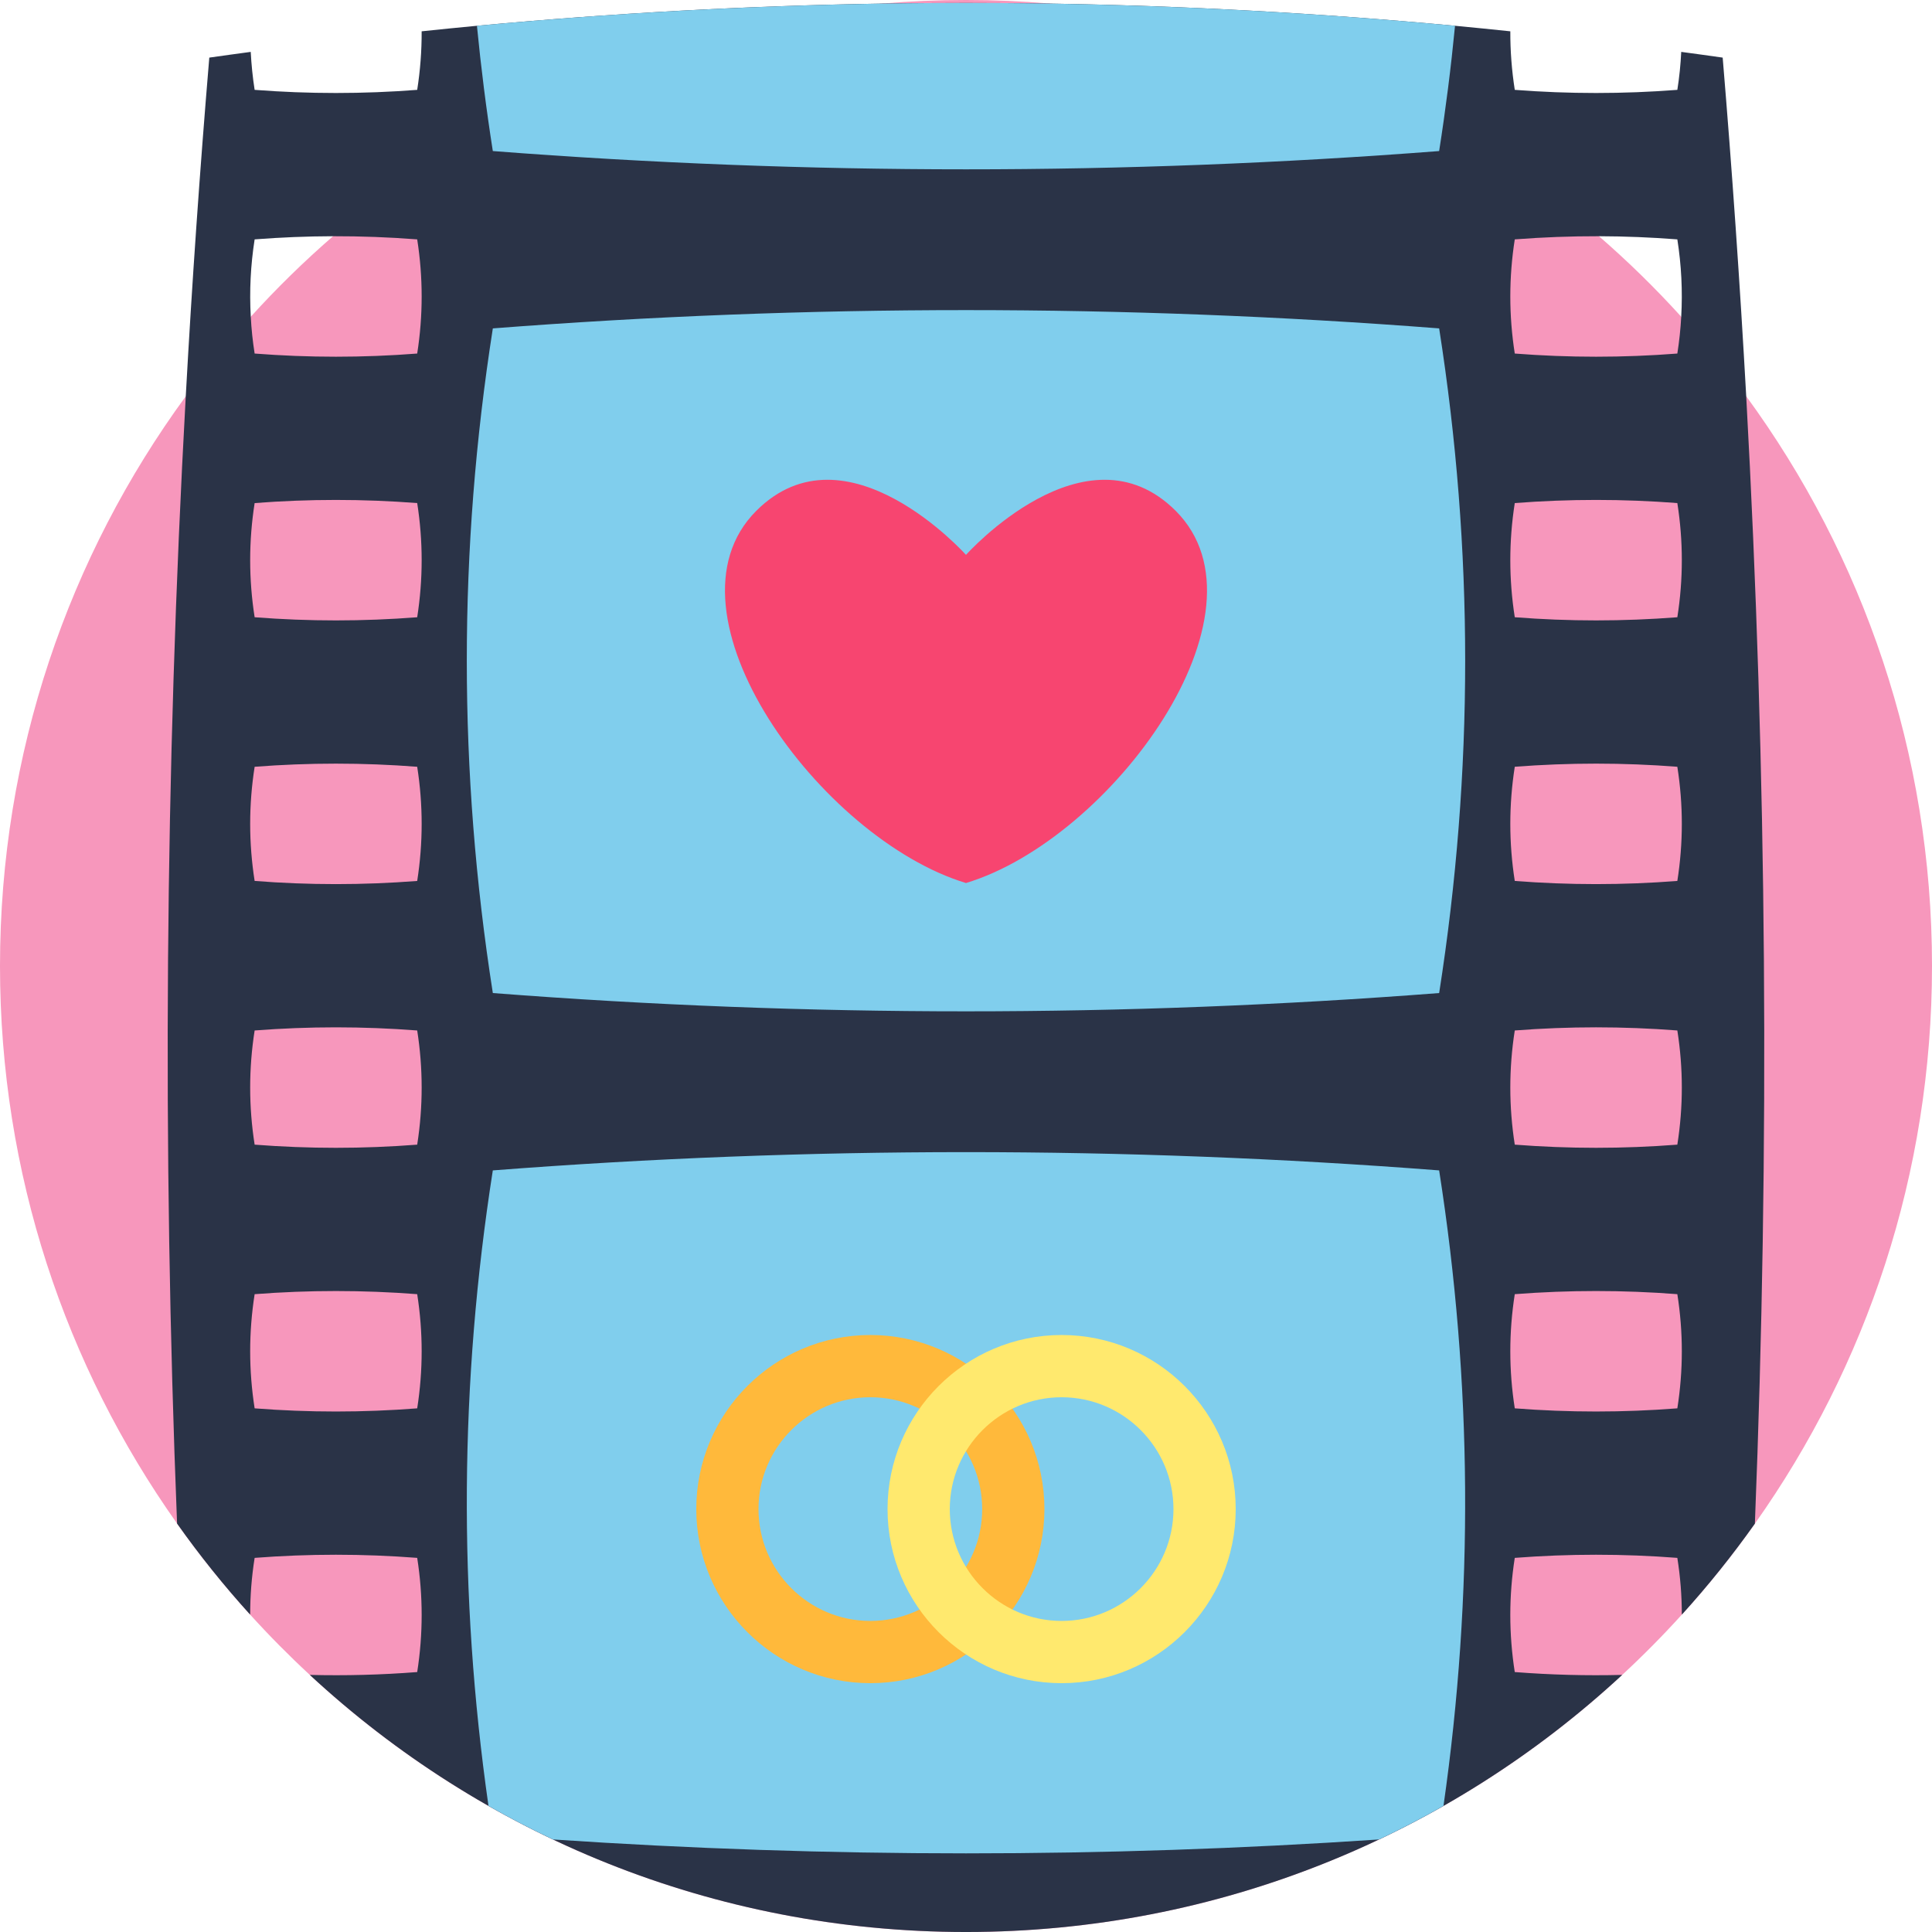
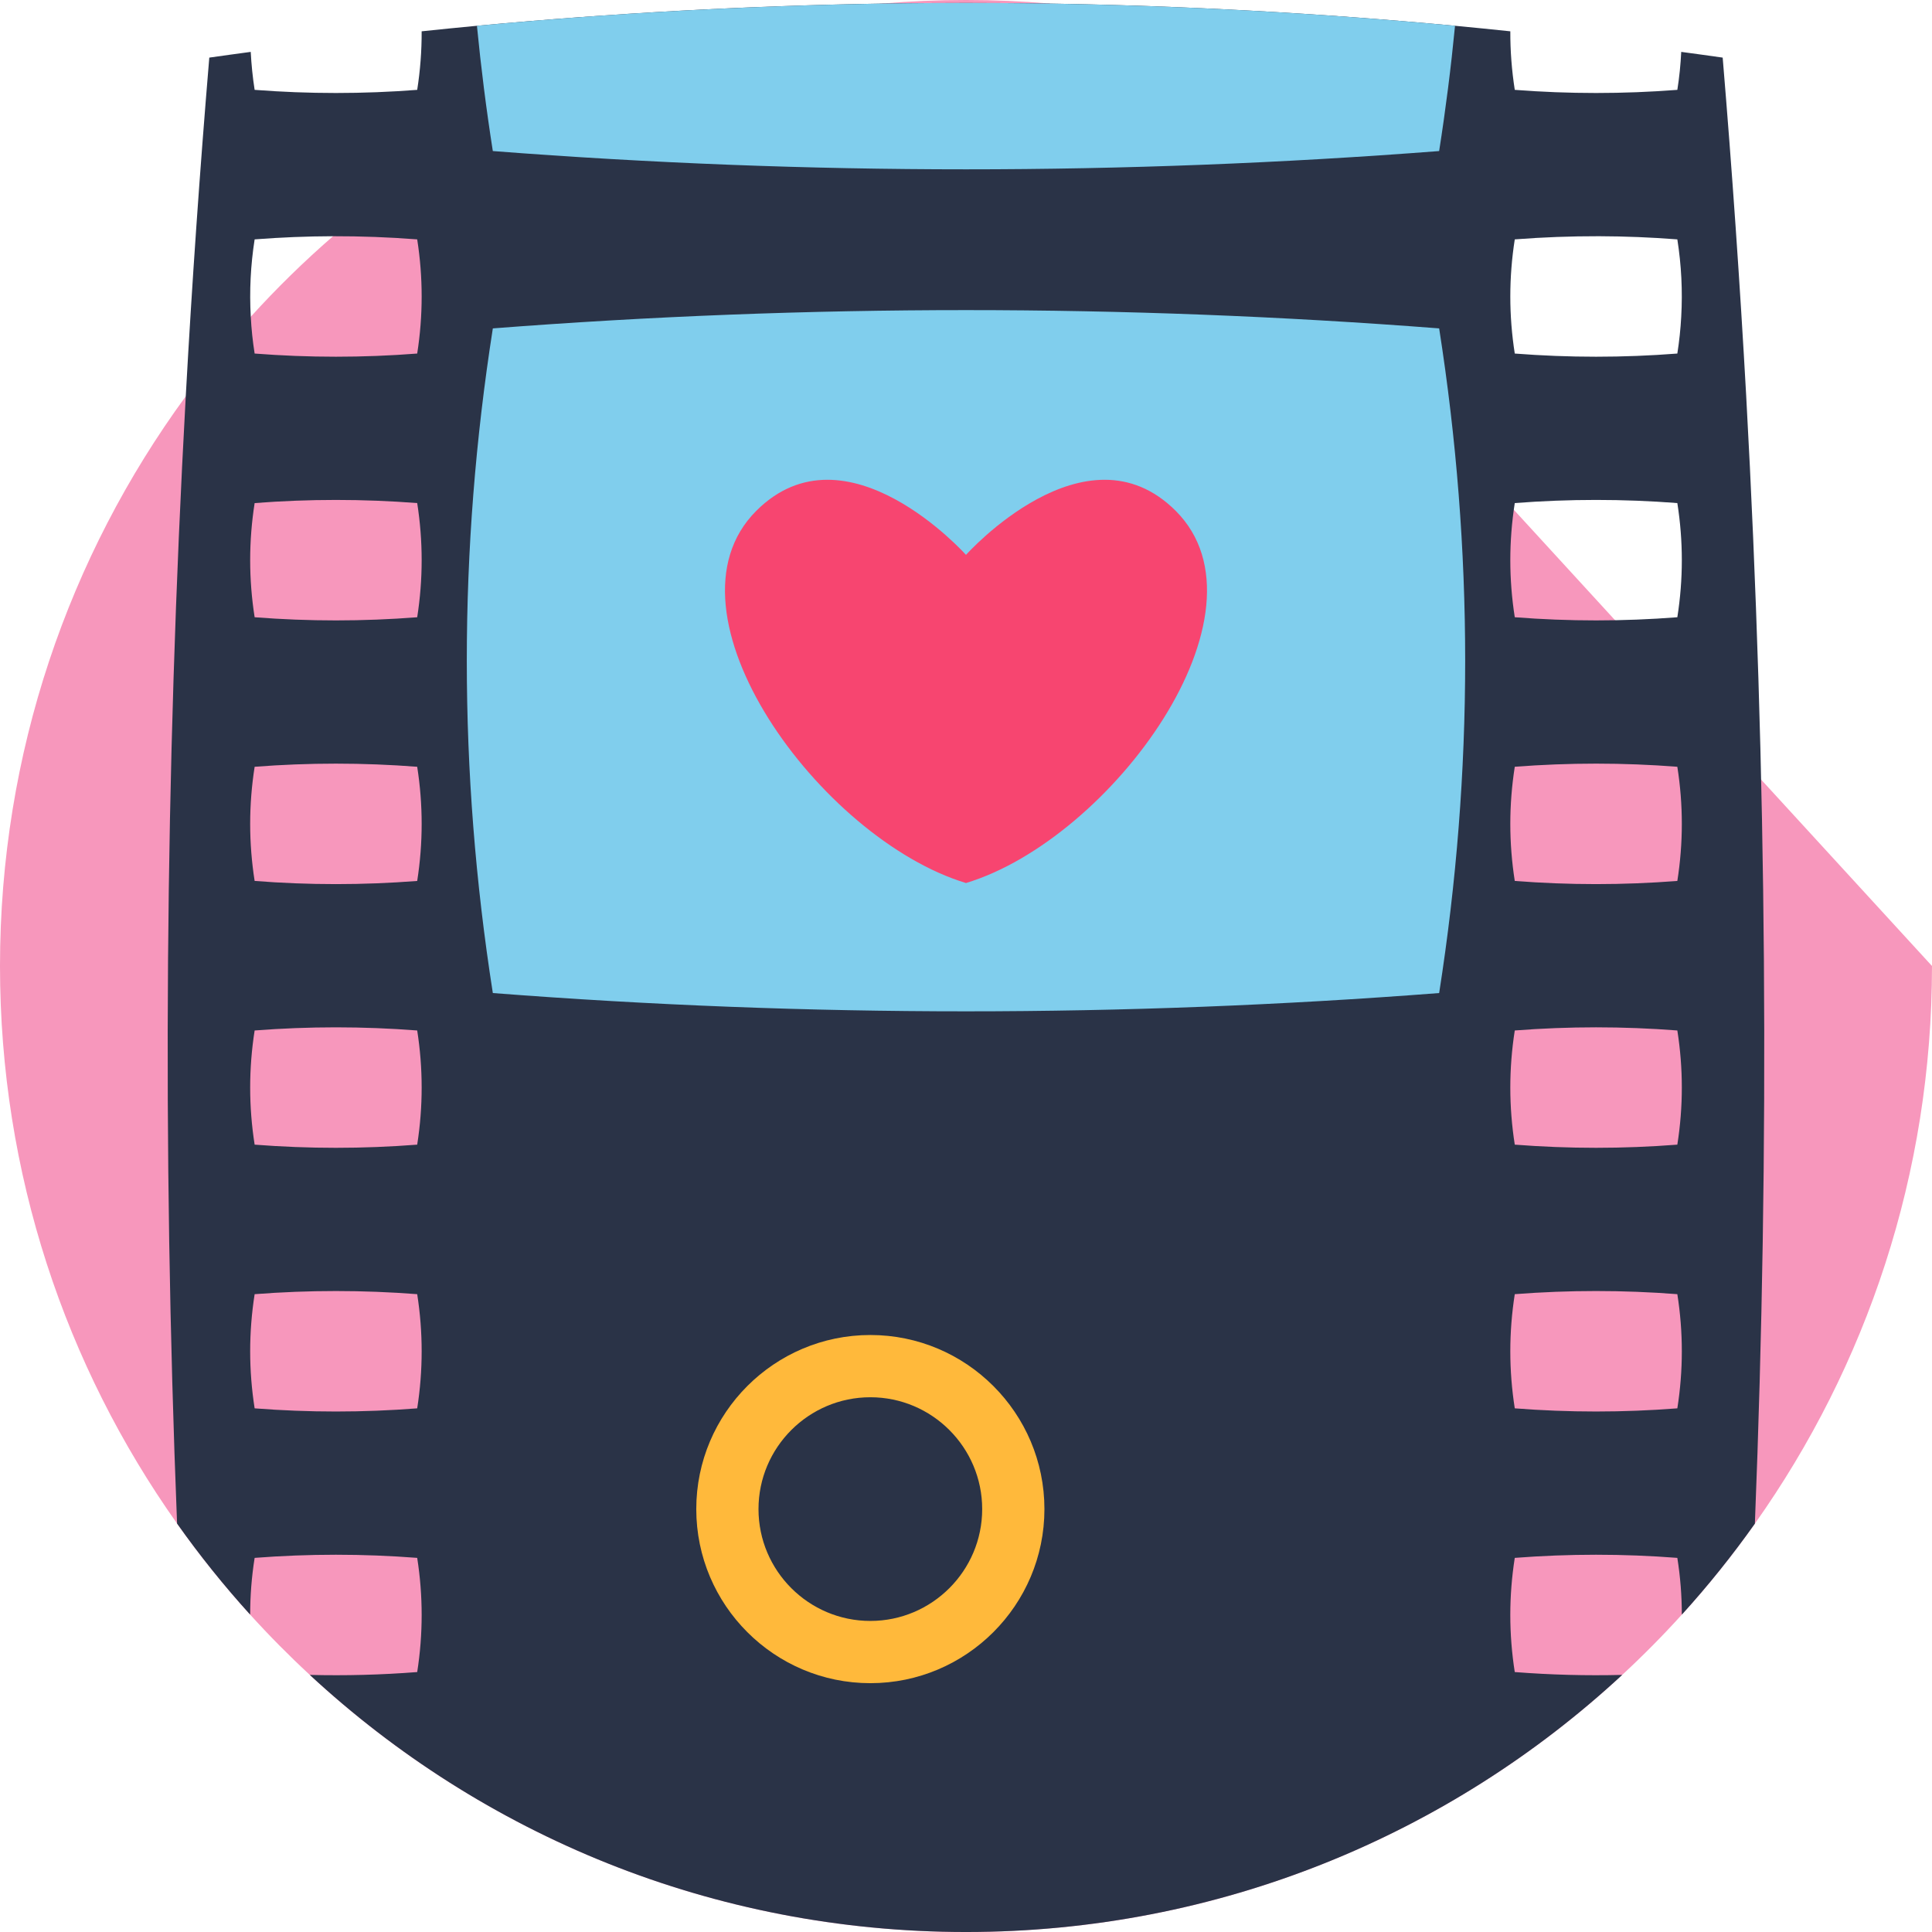
<svg xmlns="http://www.w3.org/2000/svg" height="512pt" viewBox="0 0 512 512" width="512pt">
-   <path d="m512 256c0 55.047-17.367 106.035-46.938 147.781-5.965 8.43-12.434 16.488-19.359 24.113-5.027 5.551-10.305 10.879-15.801 15.969-14.355 13.301-30.238 24.973-47.363 34.723-5.57 3.176-11.266 6.141-17.074 8.891-33.188 15.727-70.301 24.523-109.465 24.523s-76.277-8.797-109.465-24.523c-5.82-2.75-11.512-5.715-17.082-8.891-17.117-9.75-33-21.422-47.355-34.723-5.496-5.09-10.773-10.418-15.801-15.969-6.926-7.637-13.402-15.695-19.371-24.137-29.559-41.742-46.926-92.723-46.926-147.758 0-56.445 18.273-108.637 49.227-150.969 5.371-7.332 11.117-14.375 17.23-21.094 6.832-7.535 14.113-14.66 21.805-21.336 39.688-34.453 90.07-56.887 145.523-61.652 7.324-.625 14.734-.949 22.215-.949s14.891.324 22.215.949c55.453 4.766 105.836 27.199 145.523 61.652 7.691 6.676 14.973 13.801 21.805 21.336 6.105 6.707 11.852 13.738 17.223 21.074 30.961 42.328 49.234 94.531 49.234 150.988zm0 0" fill="#f797bc" />
+   <path d="m512 256c0 55.047-17.367 106.035-46.938 147.781-5.965 8.43-12.434 16.488-19.359 24.113-5.027 5.551-10.305 10.879-15.801 15.969-14.355 13.301-30.238 24.973-47.363 34.723-5.57 3.176-11.266 6.141-17.074 8.891-33.188 15.727-70.301 24.523-109.465 24.523s-76.277-8.797-109.465-24.523c-5.82-2.75-11.512-5.715-17.082-8.891-17.117-9.75-33-21.422-47.355-34.723-5.496-5.09-10.773-10.418-15.801-15.969-6.926-7.637-13.402-15.695-19.371-24.137-29.559-41.742-46.926-92.723-46.926-147.758 0-56.445 18.273-108.637 49.227-150.969 5.371-7.332 11.117-14.375 17.23-21.094 6.832-7.535 14.113-14.66 21.805-21.336 39.688-34.453 90.07-56.887 145.523-61.652 7.324-.625 14.734-.949 22.215-.949s14.891.324 22.215.949zm0 0" fill="#f797bc" />
  <path d="m462.766 105.012c-1.664-29.914-3.742-59.832-6.238-89.746-3.656-.531-7.316-1.012-10.984-1.516-.164 3.355-.5 6.711-1.031 10.062-14.359 1.109-28.715 1.109-43.082 0-.805-5.172-1.203-10.344-1.18-15.516-4.883-.512-9.762-1.004-14.652-1.465-35.797-3.352-71.586-5.305-107.383-5.883-14.805-.227-29.625-.227-44.43 0-35.797.578-71.598 2.531-107.395 5.883-4.879.461-9.77.953-14.648 1.465.02 5.172-.367 10.344-1.18 15.516-14.359 1.109-28.727 1.109-43.082 0-.523-3.352-.859-6.707-1.035-10.062-3.656.504-7.324.984-10.98 1.516-2.508 29.926-4.59 59.852-6.238 89.766-5.488 99.582-6.262 199.16-2.301 298.727 5.969 8.445 12.445 16.5 19.371 24.137 0-5.004.387-10.031 1.184-15.043 14.355-1.109 28.723-1.109 43.082 0 1.574 10.09 1.574 20.176 0 30.258-9.488.742-18.977.992-28.465.754 45.66 42.297 106.758 68.137 173.902 68.137s128.242-25.84 173.902-68.137c-9.488.238-18.977-.012-28.473-.754-1.578-10.082-1.578-20.168 0-30.258 14.367-1.109 28.723-1.109 43.082 0 .793 5.012 1.191 10.039 1.191 15.043 6.926-7.625 13.395-15.684 19.359-24.113 3.961-99.59 3.188-199.18-2.297-298.77zm-352.203 268.215c-14.359 1.117-28.727 1.117-43.082 0-1.578-10.082-1.578-20.164 0-30.258 14.355-1.109 28.723-1.109 43.082 0 1.574 10.094 1.574 20.176 0 30.258zm0-69.883c-14.359 1.117-28.727 1.117-43.082 0-1.578-10.082-1.578-20.164 0-30.258 14.355-1.109 28.723-1.109 43.082 0 1.574 10.094 1.574 20.176 0 30.258zm0-69.883c-14.359 1.117-28.727 1.117-43.082 0-1.578-10.082-1.578-20.164 0-30.258 14.355-1.109 28.723-1.109 43.082 0 1.574 10.094 1.574 20.176 0 30.258zm0-69.883c-14.359 1.117-28.727 1.117-43.082 0-1.578-10.082-1.578-20.164 0-30.258 14.355-1.109 28.723-1.109 43.082 0 1.574 10.094 1.574 20.176 0 30.258zm0-69.883c-14.359 1.117-28.727 1.117-43.082 0-.512-3.25-.859-6.5-1.023-9.758-.387-6.836-.043-13.668 1.023-20.5 6.926-.535 13.844-.816 20.781-.836 7.43-.012 14.871.258 22.301.836 1.574 10.094 1.574 20.176 0 30.258zm333.949-30.258c1.074 6.832 1.418 13.664 1.031 20.5-.176 3.258-.52 6.508-1.031 9.758-14.359 1.117-28.715 1.117-43.082 0-1.578-10.082-1.578-20.164 0-30.258 7.438-.578 14.867-.848 22.309-.836 6.926.02 13.844.301 20.773.836zm0 309.789c-14.359 1.117-28.715 1.117-43.082 0-1.578-10.082-1.578-20.164 0-30.258 14.367-1.109 28.723-1.109 43.082 0 1.586 10.094 1.586 20.176 0 30.258zm0-69.883c-14.359 1.117-28.715 1.117-43.082 0-1.578-10.082-1.578-20.164 0-30.258 14.367-1.109 28.723-1.109 43.082 0 1.586 10.094 1.586 20.176 0 30.258zm0-69.883c-14.359 1.117-28.715 1.117-43.082 0-1.578-10.082-1.578-20.164 0-30.258 14.367-1.109 28.723-1.109 43.082 0 1.586 10.094 1.586 20.176 0 30.258zm0-69.883c-14.359 1.117-28.715 1.117-43.082 0-1.578-10.082-1.578-20.164 0-30.258 14.367-1.109 28.723-1.109 43.082 0 1.586 10.094 1.586 20.176 0 30.258zm0 0" fill="#2a3347" />
  <g fill="#80ceed">
    <path d="m385.598 6.832c-1.074 11.066-2.477 22.133-4.211 33.199-83.59 6.457-167.184 6.457-250.785 0-1.734-11.066-3.133-22.133-4.211-33.199 86.402-8.074 172.805-8.074 259.207 0zm0 0" />
    <path d="m381.391 87.027c-83.598-6.461-167.191-6.461-250.785 0-9.199 58.715-9.199 117.43 0 176.141 83.594 6.461 167.191 6.461 250.785 0 9.195-58.711 9.195-117.426 0-176.141zm0 0" />
-     <path d="m382.539 478.586c-5.57 3.176-11.266 6.141-17.074 8.891-72.977 4.91-145.941 4.91-218.93 0-5.82-2.75-11.512-5.715-17.082-8.891-8.027-56.133-7.641-112.277 1.148-168.418 83.602-6.457 167.195-6.457 250.785 0 8.789 56.141 9.176 112.285 1.152 168.418zm0 0" />
  </g>
  <path d="m311.586 135.391c-23.859-23.859-55.59 11.656-55.59 11.656s-31.727-35.516-55.586-11.656c-26.898 26.895 17.035 86.965 55.586 98.621 38.555-11.656 82.484-71.727 55.59-98.621zm0 0" fill="#f74570" />
  <path d="m230.652 446.059c-25.441 0-46.133-20.695-46.133-46.133 0-25.441 20.691-46.137 46.133-46.137 25.438 0 46.133 20.695 46.133 46.137 0 25.438-20.695 46.133-46.133 46.133zm0-75.773c-16.344 0-29.641 13.297-29.641 29.641 0 16.34 13.297 29.637 29.641 29.637 16.34 0 29.637-13.297 29.637-29.637 0-16.344-13.293-29.641-29.637-29.641zm0 0" fill="#ffb93b" />
-   <path d="m281.34 446.059c-25.438 0-46.133-20.695-46.133-46.133 0-25.441 20.695-46.137 46.133-46.137s46.137 20.695 46.137 46.137c0 25.438-20.699 46.133-46.137 46.133zm0-75.773c-16.34 0-29.637 13.297-29.637 29.641 0 16.34 13.297 29.637 29.637 29.637 16.344 0 29.641-13.297 29.641-29.637 0-16.344-13.297-29.641-29.641-29.641zm0 0" fill="#ffe96e" />
</svg>